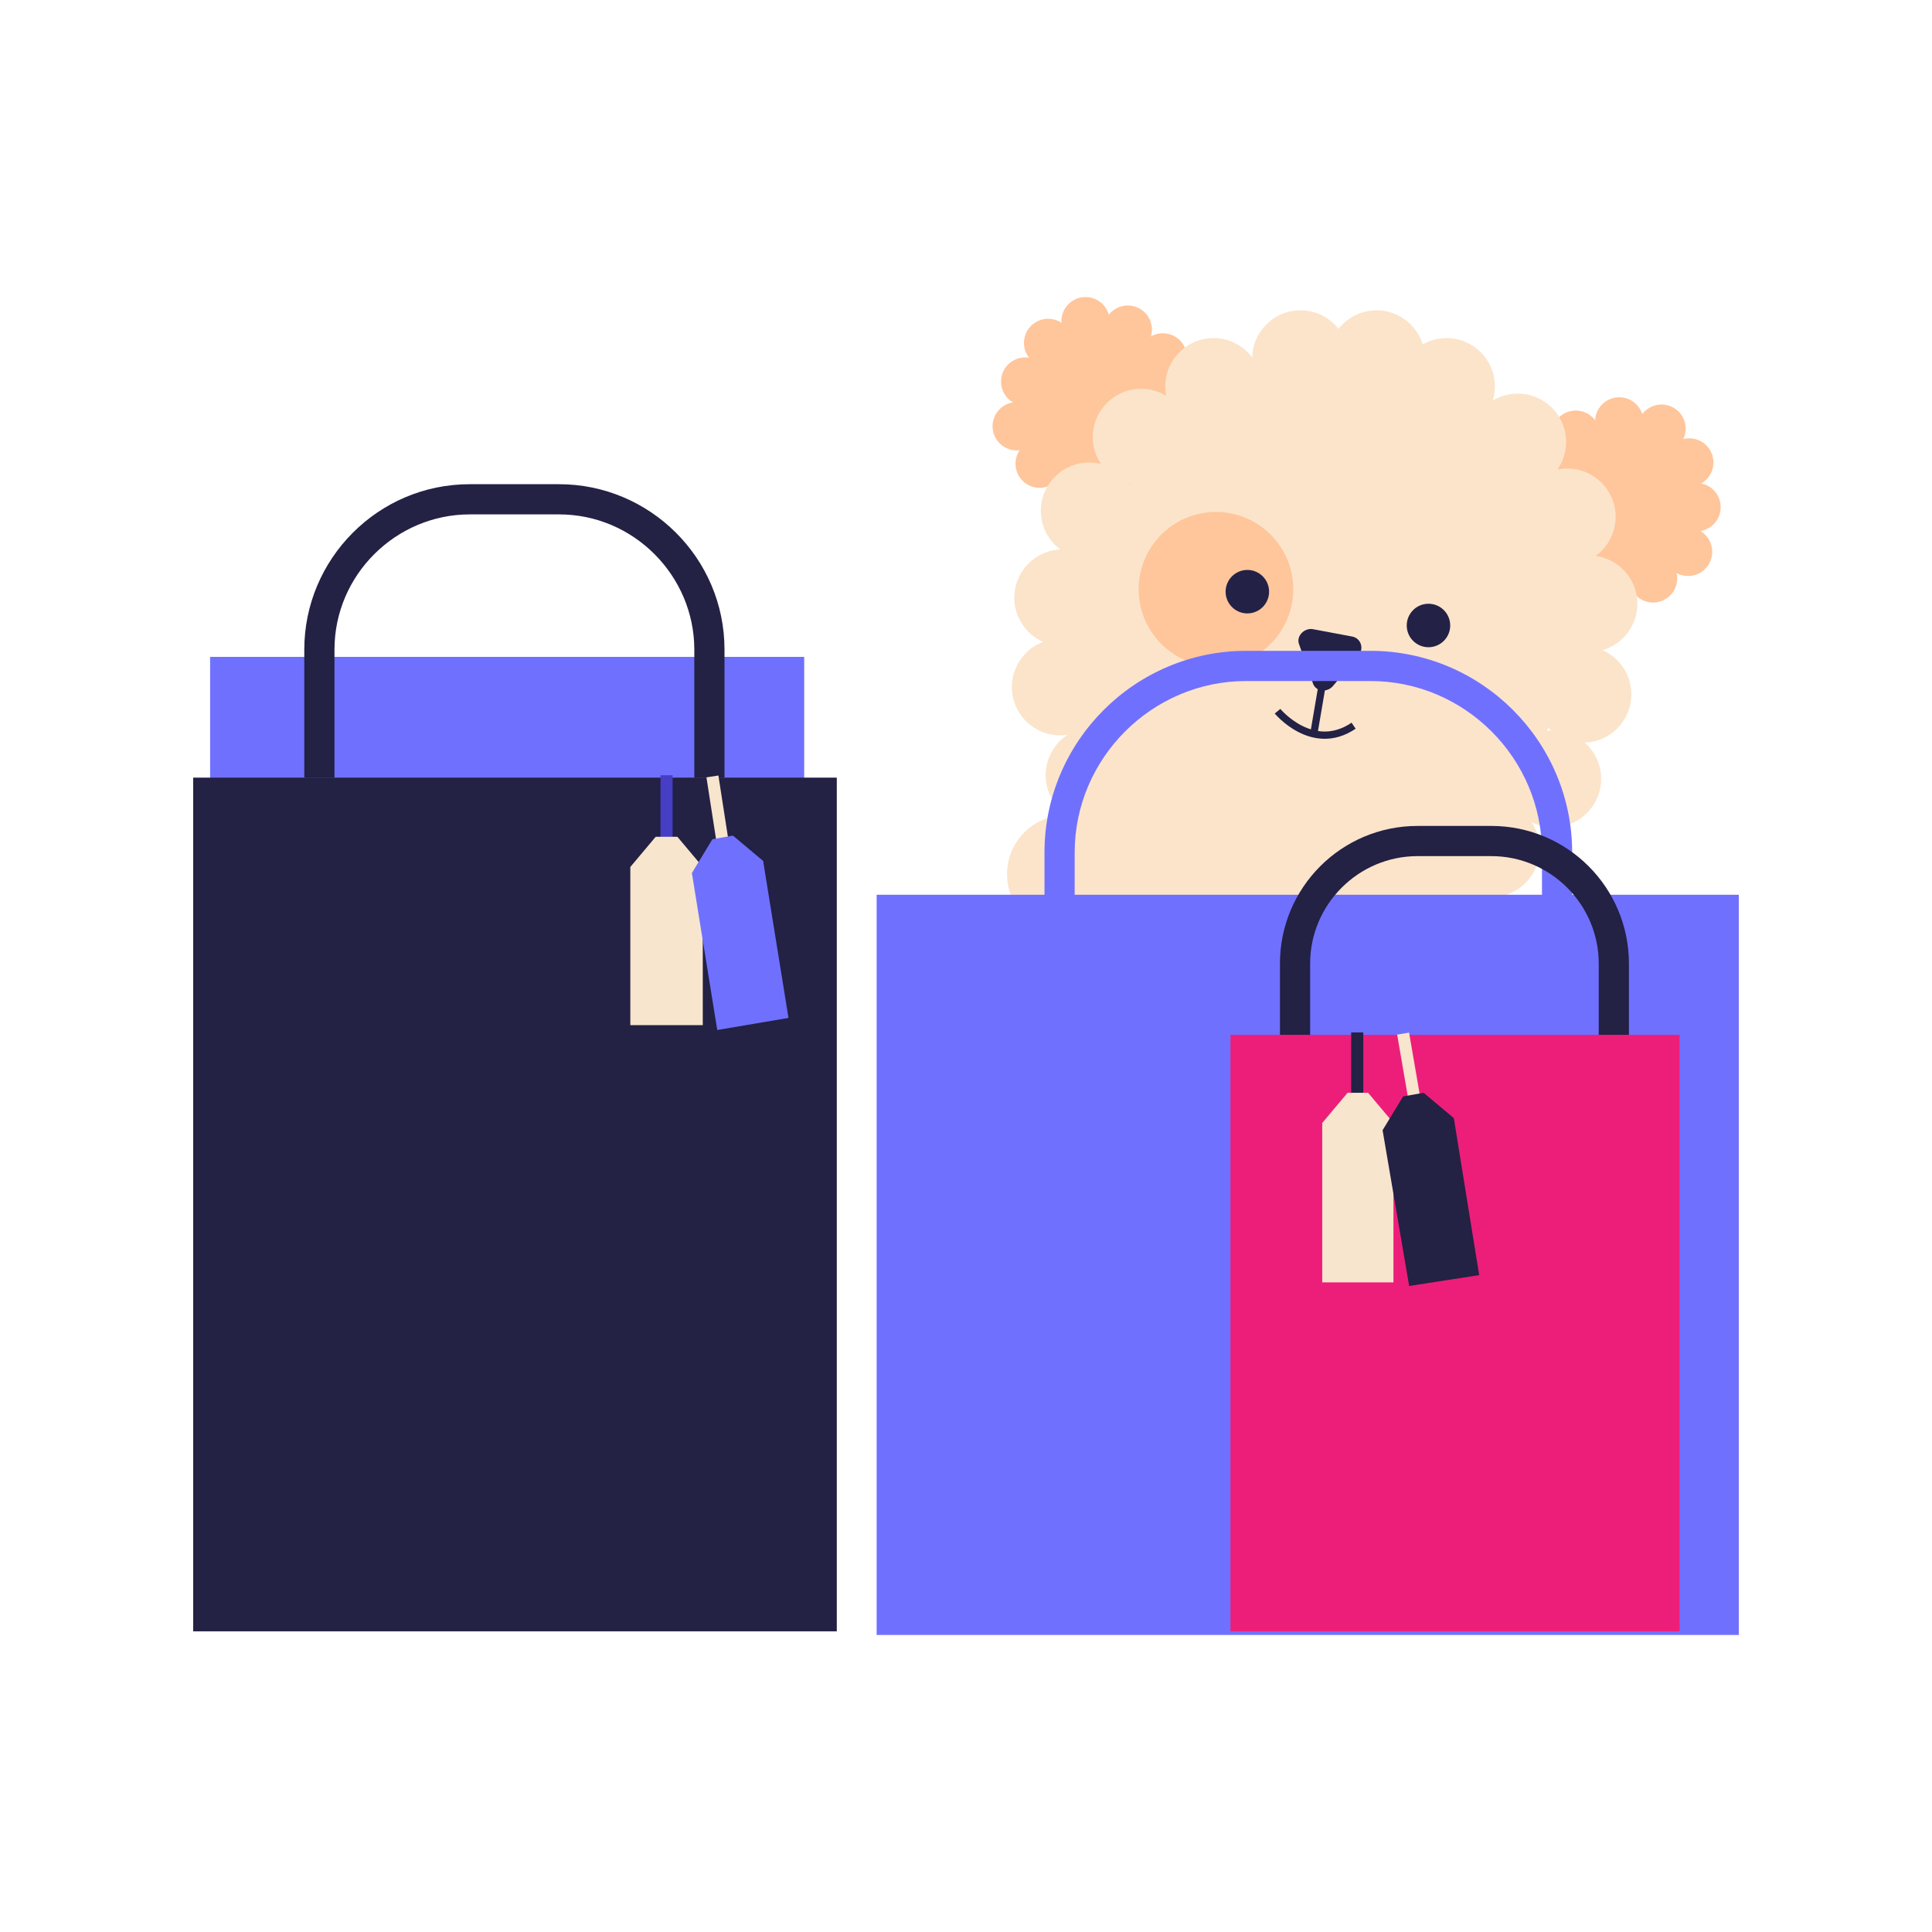
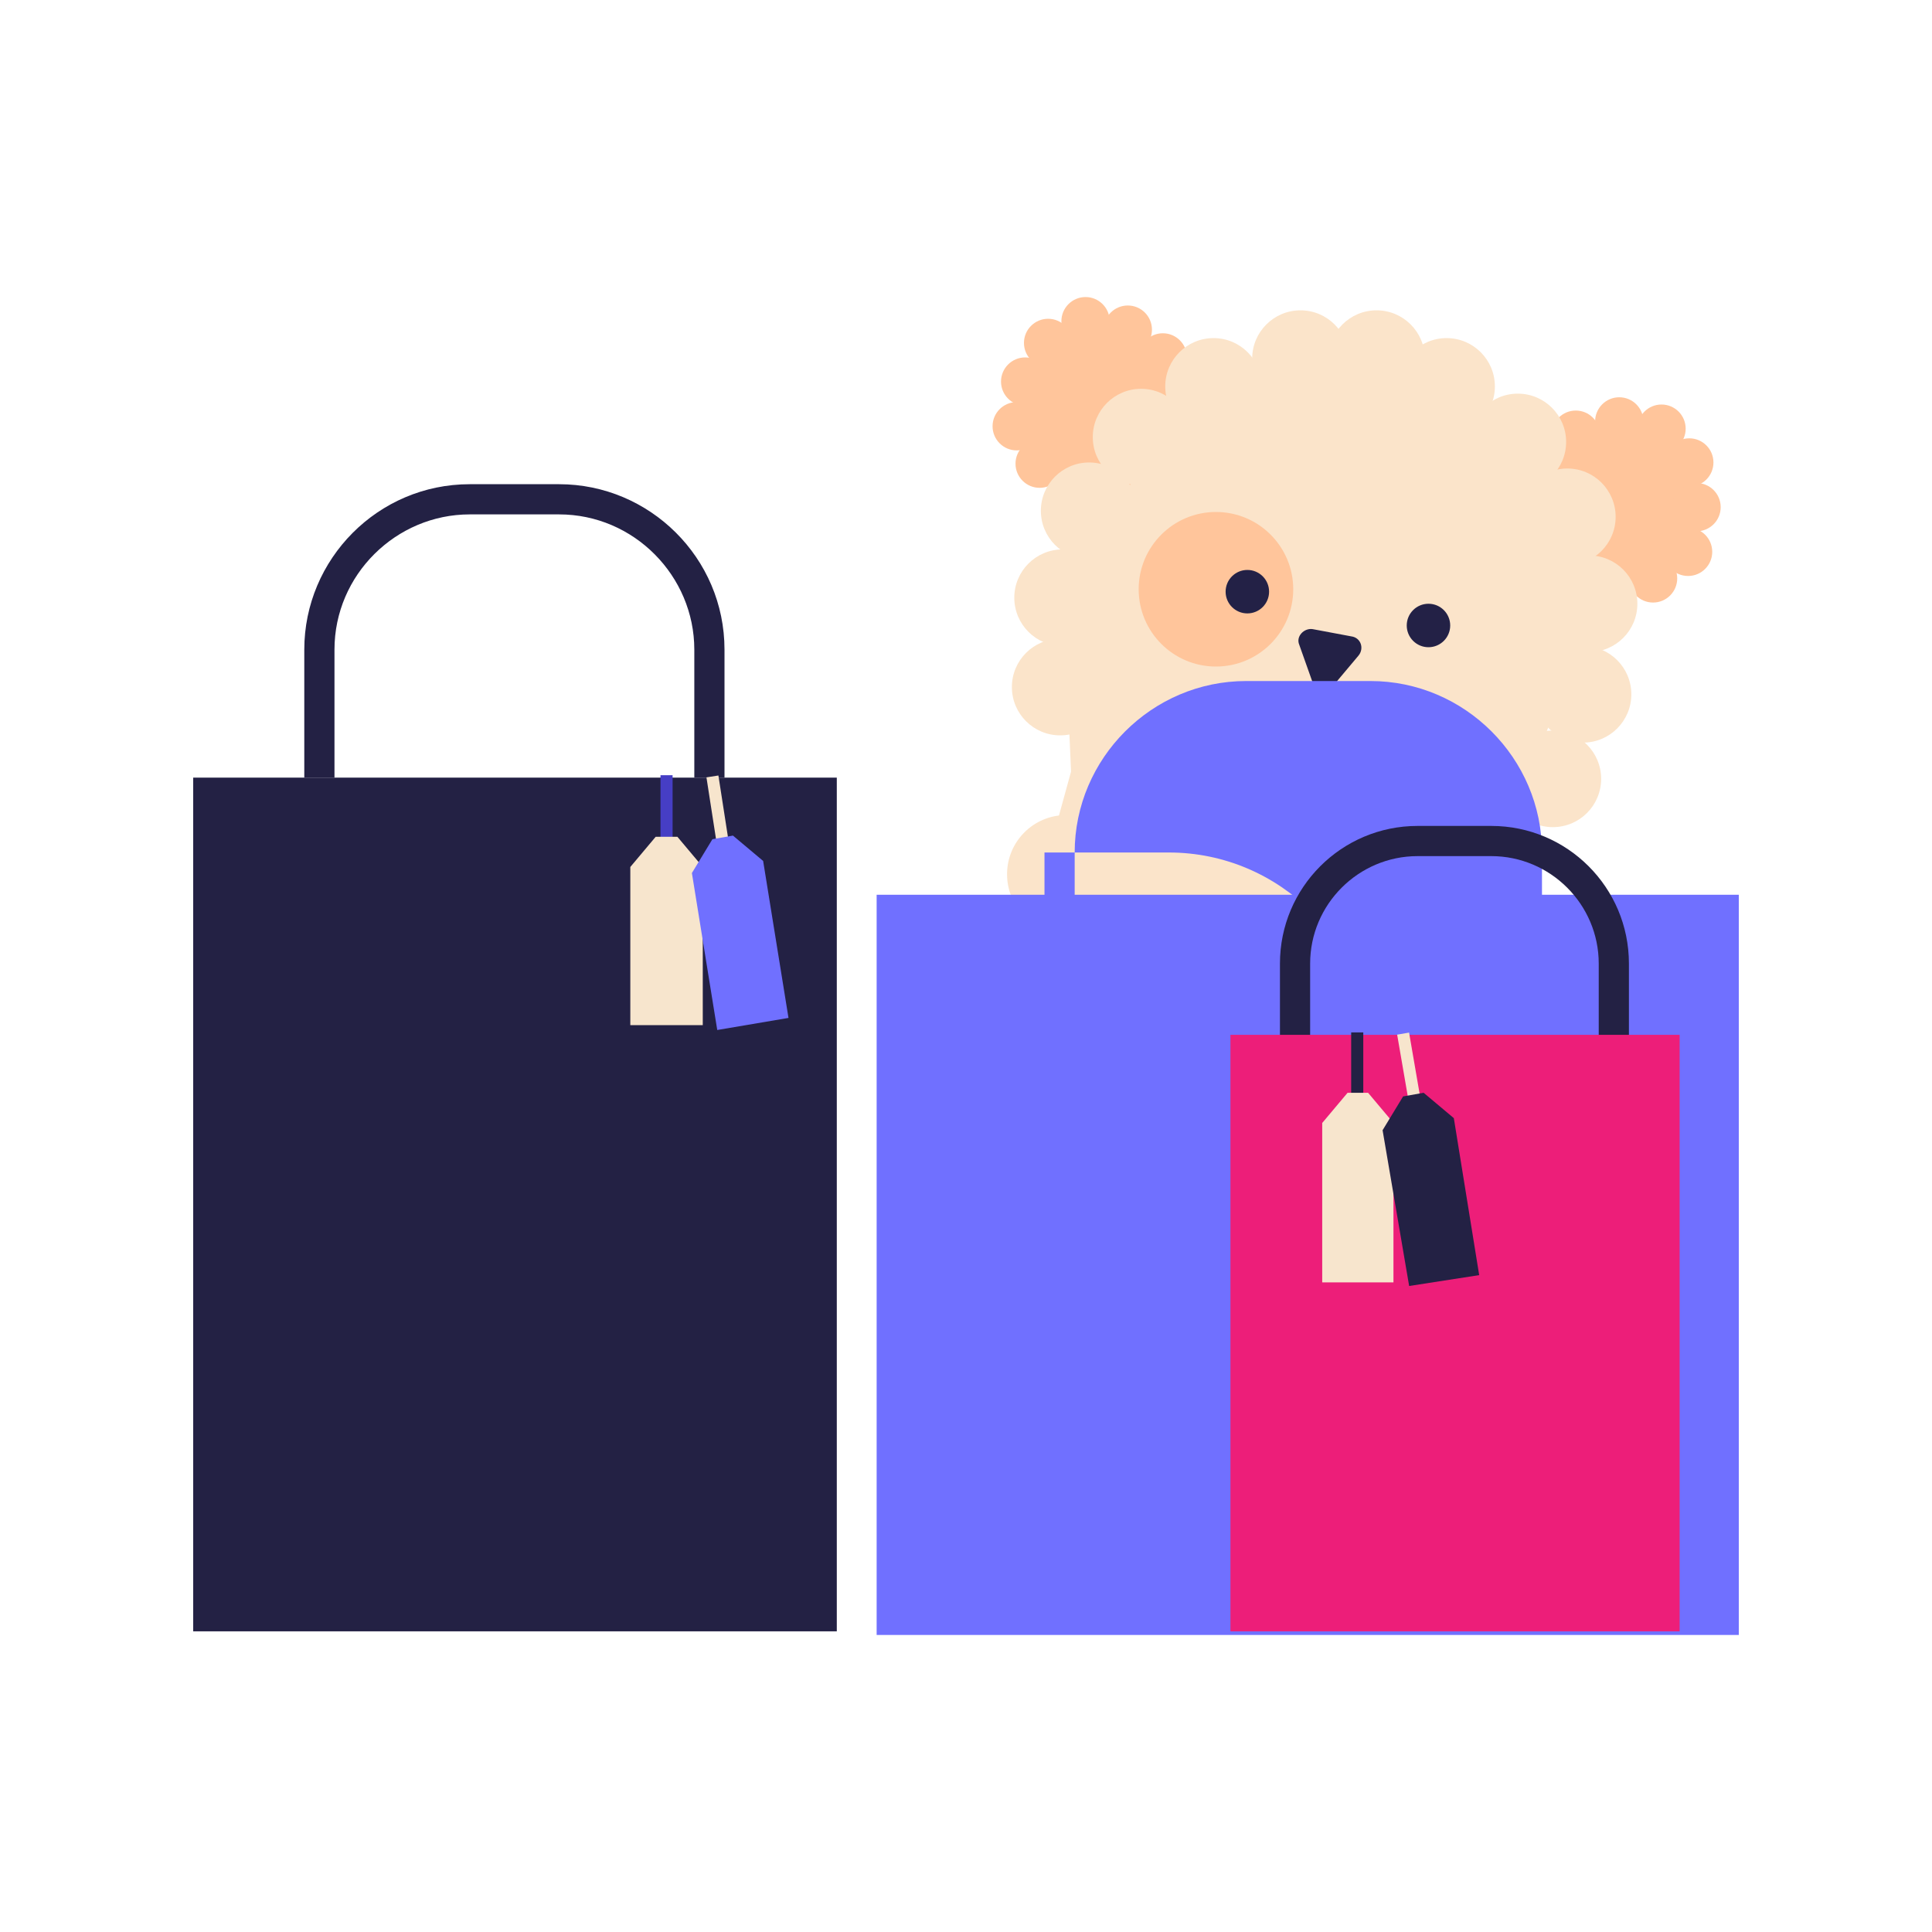
<svg xmlns="http://www.w3.org/2000/svg" version="1.1" id="Ebene_2" x="0px" y="0px" viewBox="0 0 160 160" style="enable-background:new 0 0 160 160;" xml:space="preserve">
  <style type="text/css">
	.st0{fill:#FFC59B;}
	.st1{fill:#FBE4CA;}
	.st2{fill:#232146;}
	.st3{fill:none;stroke:#232146;stroke-width:0.601;stroke-miterlimit:10;}
	.st4{fill:#7070FF;}
	.st5{fill:#232144;}
	.st6{fill:#ED1E79;}
	.st7{fill:none;stroke:#232144;stroke-width:1.002;stroke-miterlimit:10;}
	.st8{fill:#F7E5CD;}
	.st9{fill:#232144;stroke:#F7E5CD;stroke-width:1.002;stroke-miterlimit:10;}
	.st10{fill:none;stroke:#463EC5;stroke-width:1.002;stroke-miterlimit:10;}
</style>
  <circle class="st0" cx="96.3" cy="29.6" r="2" />
  <circle class="st0" cx="93.4" cy="27.3" r="2" />
  <circle class="st0" cx="89.9" cy="26.6" r="2" />
  <circle class="st0" cx="86.8" cy="28.4" r="2" />
  <circle class="st0" cx="84.9" cy="31.6" r="2" />
  <circle class="st0" cx="84.2" cy="35.3" r="2" />
  <circle class="st0" cx="86.1" cy="38.4" r="2" />
  <circle class="st0" cx="91" cy="34" r="6.8" />
  <circle class="st0" cx="133.9" cy="42" r="6.8" />
  <circle class="st0" cx="130.5" cy="36" r="2" />
  <circle class="st0" cx="134.1" cy="34.9" r="2" />
  <circle class="st0" cx="137.6" cy="35.5" r="2" />
  <circle class="st0" cx="139.9" cy="38.3" r="2" />
  <circle class="st0" cx="140.5" cy="42" r="2" />
  <circle class="st0" cx="139.8" cy="45.7" r="2" />
  <circle class="st0" cx="136.9" cy="47.9" r="2" />
  <polygon class="st1" points="126.4,86.6 124,71.2 132.7,48.6 87.8,43.4 88.7,63.9 84.6,78.8 85.2,110.8 113.6,116.1 " />
  <circle class="st1" cx="88.3" cy="72.4" r="4.9" />
  <circle class="st1" cx="123.5" cy="70.3" r="4" />
  <circle class="st1" cx="128.6" cy="64.5" r="4" />
  <circle class="st1" cx="131.1" cy="57.5" r="4" />
  <circle class="st1" cx="131.6" cy="50" r="4" />
  <circle class="st1" cx="129.8" cy="42.8" r="4" />
  <circle class="st1" cx="125.7" cy="36.6" r="4" />
  <circle class="st1" cx="119.8" cy="32" r="4" />
-   <circle class="st1" cx="90.6" cy="64.2" r="4" />
  <circle class="st1" cx="87.8" cy="56.9" r="4" />
  <circle class="st1" cx="88" cy="49.5" r="4" />
  <circle class="st1" cx="90.2" cy="42.3" r="4" />
  <circle class="st1" cx="94.5" cy="36.2" r="4" />
  <circle class="st1" cx="100.5" cy="32" r="4" />
  <circle class="st1" cx="107.7" cy="29.7" r="4" />
  <circle class="st1" cx="114" cy="29.7" r="4" />
  <circle class="st1" cx="110.6" cy="50.1" r="19.7" />
  <circle class="st0" cx="100.7" cy="48.8" r="6.4" />
  <circle class="st2" cx="103.3" cy="49" r="1.8" />
  <circle class="st2" cx="118.3" cy="51.8" r="1.8" />
  <path class="st2" d="M110.4,56.8l2.1-2.5c0.5-0.6,0.2-1.5-0.6-1.6l-3.2-0.6c-0.7-0.1-1.4,0.6-1.1,1.3l1.1,3.1  C108.9,57.3,109.9,57.4,110.4,56.8z" />
  <line class="st3" x1="109.6" y1="56.1" x2="108.8" y2="60.8" />
  <path class="st3" d="M105.8,58.9c0,0,2.9,3.5,6.3,1.2" />
-   <rect x="17.4" y="54.4" class="st4" width="49.2" height="17.3" />
  <path class="st5" d="M60,64.4h-2.5V53.8c0-6.1-5-11.2-11.2-11.2h-7.4c-6.1,0-11.2,5-11.2,11.2v10.6h-2.5V53.8  c0-7.5,6.1-13.7,13.7-13.7h7.4c7.5,0,13.7,6.1,13.7,13.7V64.4z" />
  <rect x="72.6" y="74.1" class="st4" width="71.4" height="61.3" />
-   <path class="st4" d="M130.2,78.2h-2.5v-7.6c0-7.8-6.4-14.2-14.2-14.2h-10.3c-7.8,0-14.2,6.4-14.2,14.2v7.6h-2.5v-7.6  c0-9.2,7.5-16.7,16.7-16.7h10.3c9.2,0,16.7,7.5,16.7,16.7V78.2z" />
+   <path class="st4" d="M130.2,78.2h-2.5v-7.6c0-7.8-6.4-14.2-14.2-14.2h-10.3c-7.8,0-14.2,6.4-14.2,14.2v7.6h-2.5v-7.6  h10.3c9.2,0,16.7,7.5,16.7,16.7V78.2z" />
  <rect x="16" y="64.4" class="st5" width="53.3" height="70.7" />
  <path class="st5" d="M134.9,88.5h-2.5v-8.7c0-4.9-4-8.9-8.9-8.9h-6.1c-4.9,0-8.9,4-8.9,8.9v8.7h-2.5v-8.7c0-6.3,5.1-11.4,11.4-11.4  h6.1c6.3,0,11.4,5.1,11.4,11.4V88.5z" />
  <rect x="101.9" y="85.7" class="st6" width="37.2" height="49.4" />
  <line class="st7" x1="112.4" y1="91.3" x2="112.4" y2="85.5" />
  <polygon class="st8" points="115.4,106.2 109.5,106.2 109.5,93 111.6,90.5 113.3,90.5 115.4,93 " />
  <line class="st9" x1="117.2" y1="91.4" x2="116.2" y2="85.6" />
  <polygon class="st5" points="122.5,105.6 116.7,106.5 114.5,93.6 116.2,90.8 117.9,90.5 120.4,92.6 " />
  <line class="st10" x1="55.2" y1="70" x2="55.2" y2="64.2" />
  <polygon class="st8" points="58.2,84.9 52.2,84.9 52.2,71.8 54.3,69.3 56.1,69.3 58.2,71.8 " />
  <line class="st9" x1="59.9" y1="70.1" x2="59" y2="64.3" />
  <polygon class="st4" points="65.3,84.3 59.4,85.3 57.3,72.3 59,69.5 60.7,69.2 63.2,71.3 " />
</svg>